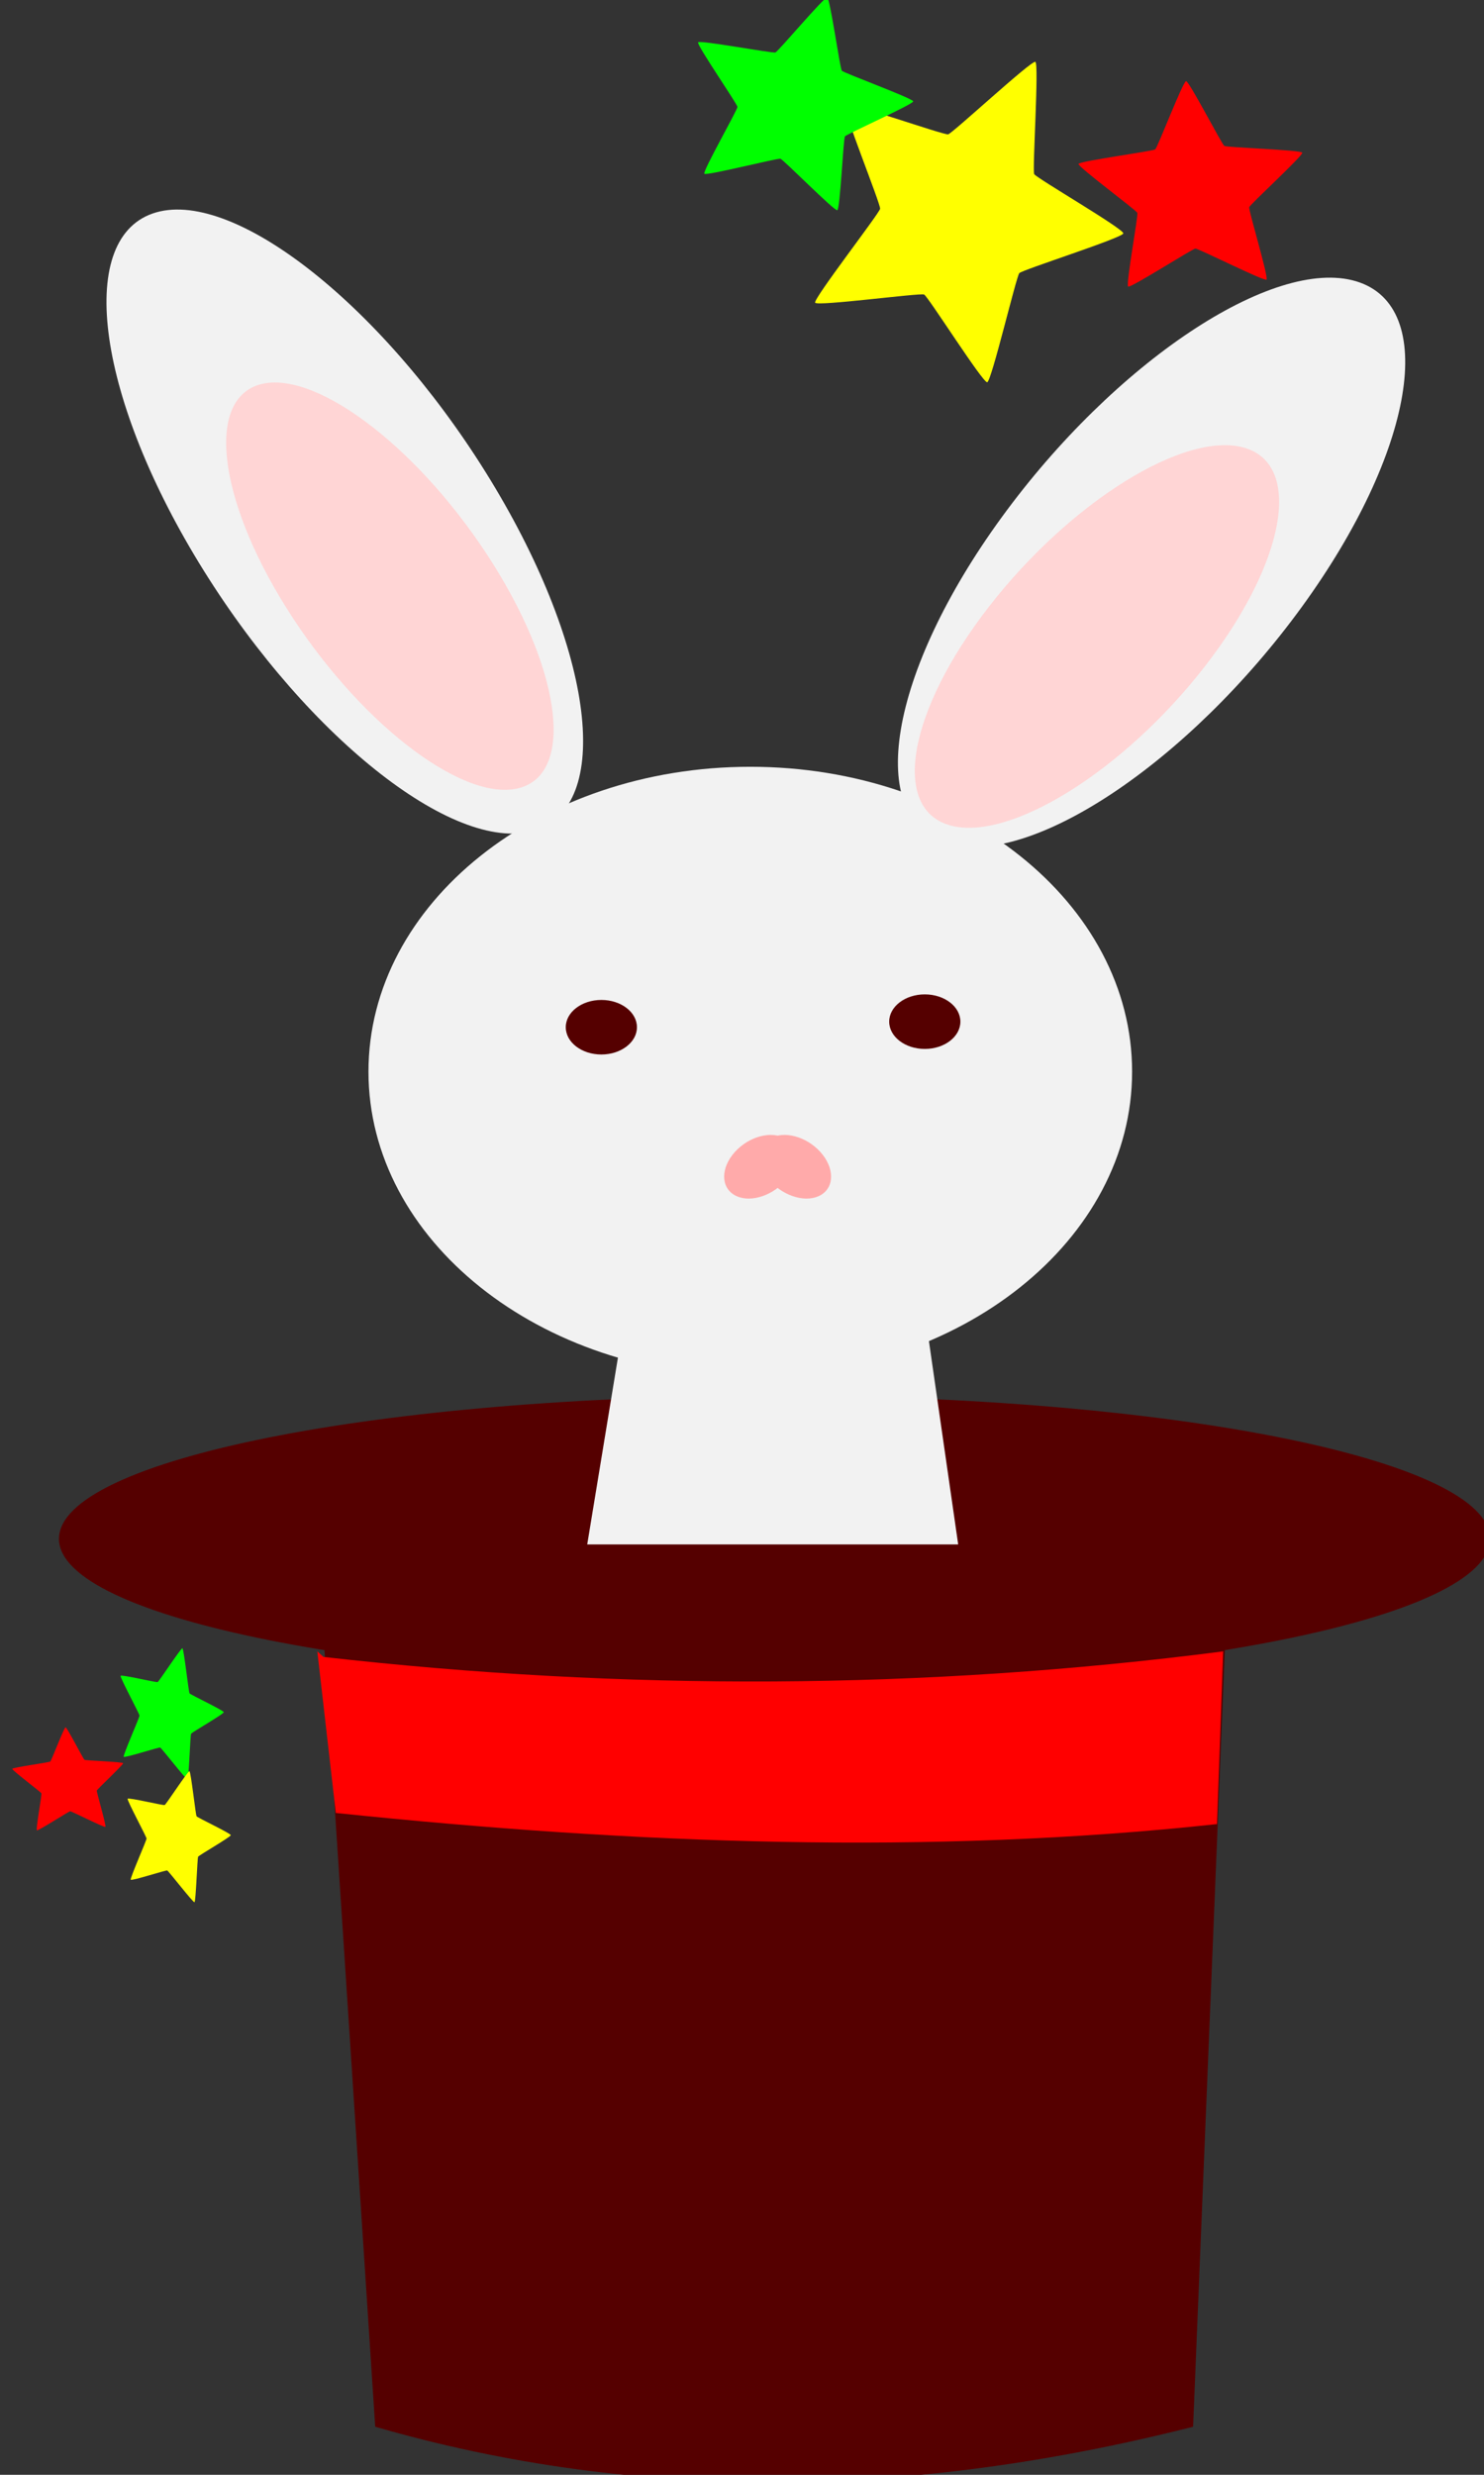
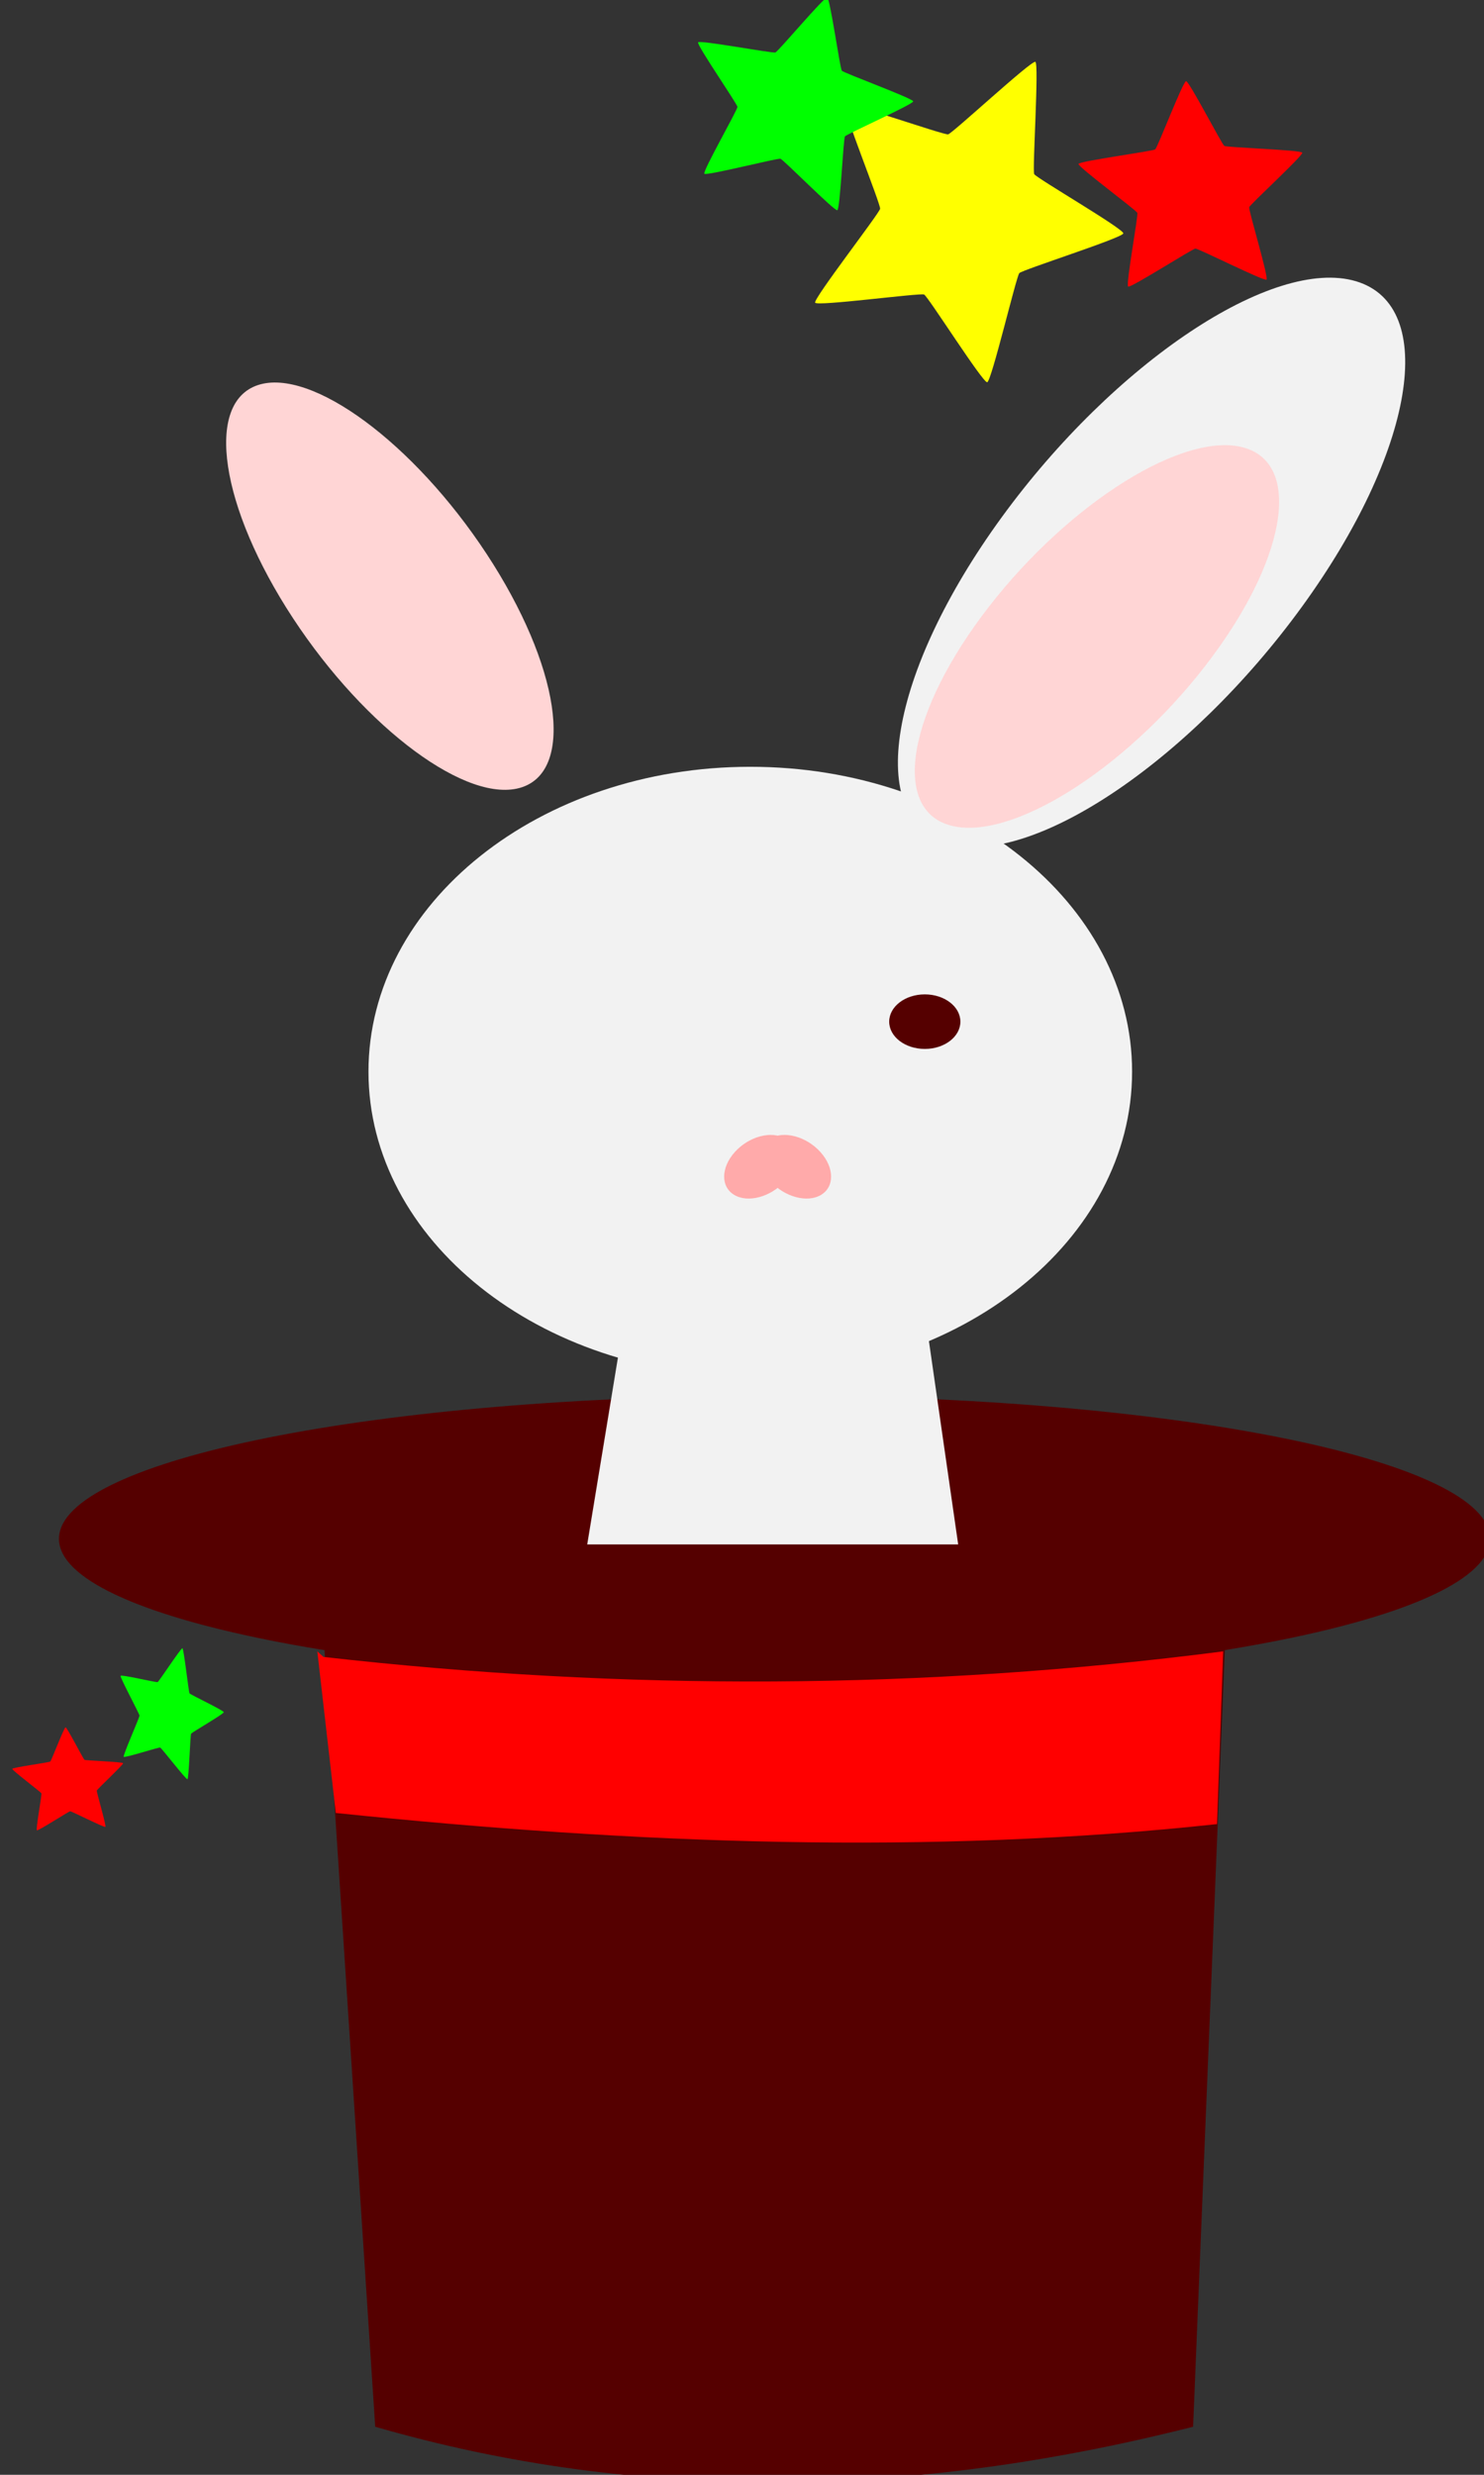
<svg xmlns="http://www.w3.org/2000/svg" xmlns:ns1="http://sodipodi.sourceforge.net/DTD/sodipodi-0.dtd" xmlns:ns2="http://www.inkscape.org/namespaces/inkscape" id="svg2" ns1:docname="rabbit in hat.svg" ns2:export-filename="C:\Users\user\Desktop\magician.png" viewBox="0 0 300 500" ns2:export-xdpi="56.889999" version="1.1" ns2:export-ydpi="56.889999" ns2:version="0.48.4 r9939">
  <rect x="0" y="0" width="300" height="500" fill="#333333" stroke="none" />
  <ns1:namedview id="base" bordercolor="#666666" ns2:pageshadow="2" ns2:guide-bbox="true" pagecolor="#ffffff" ns2:window-height="581" ns2:window-maximized="1" ns2:zoom="0.5" ns2:window-x="58" showgrid="false" borderopacity="1.0" ns2:current-layer="layer1" ns2:cx="591.58299" ns2:cy="359.48005" showguides="true" ns2:window-y="-4" ns2:window-width="962" ns2:pageopacity="0.0" ns2:document-units="px">
    <ns2:grid id="grid7864" enabled="true" visible="true" snapvisiblegridlinesonly="true" type="xygrid" empspacing="5" />
  </ns1:namedview>
  <g id="layer1" ns2:label="Layer 1" ns2:groupmode="layer" transform="translate(0 -552.36)">
    <g id="g7948" ns2:export-ydpi="60.77" ns2:export-xdpi="60.77" ns2:export-filename="C:\Users\user\Desktop\magician.png" transform="matrix(.436 0 0 .394 -42.986 607.69)">
      <path id="rect7933" d="m245.71 649.51h422.86l-16.78 454.45c-130.75 36.711-257.43 39.017-379.23 0z" ns1:nodetypes="ccccc" style="color:#000000;stroke-width:0;fill:#550000" ns2:connector-curvature="0" />
      <path id="path7799-9" ns1:rx="260" ns1:ry="71.428574" style="color:#000000;stroke-width:0;fill:#550000" ns1:type="arc" d="m700 598.08c0 39.449-116.41 71.429-260 71.429s-260-31.98-260-71.429 116.41-71.429 260-71.429 260 31.98 260 71.429z" transform="matrix(1.276 0 0 1.028 -103.75 33.825)" ns1:cy="598.07648" ns1:cx="440" />
      <path id="path7942" d="m254.29 789.22c138.53 15.955 275.36 21.663 408.57 5.714l2.857-88.571c-139.05 19.883-278.1 20.306-417.14 2.857l-2.857-2.857" ns1:nodetypes="ccccc" style="stroke-width:0;fill:#ff0000" ns2:connector-curvature="0" />
    </g>
    <path id="path7661" style="stroke:#000000;stroke-width:3;fill:none" ns2:connector-curvature="0" d="m-737.14 1092.4c64.47-21.313 122.34 51.942 171.43 2.857" />
    <path id="path7661-2" style="stroke:#000000;stroke-width:3;fill:none" ns2:connector-curvature="0" d="m-741.23 1127.1c61.159-29.498 128.05 35.628 170.35-19.411" />
    <path id="path7661-2-2" style="stroke:#000000;stroke-width:3;fill:none" ns2:connector-curvature="0" d="m-745.64 1104.8c63.029-25.256 125.32 44.283 171.28-7.741" />
    <path id="path7893" ns1:rx="205.71428" ns1:ry="218.57143" style="color:#000000;stroke-width:0;fill:#550000" ns1:type="arc" d="m285.71 982.36c0 120.71-92.101 218.57-205.71 218.57s-205.71-97.858-205.71-218.57c0-1.371 0.012-2.743 0.036-4.114" ns1:open="true" transform="matrix(0 .458 -.5 0 -85.626 -461.36)" ns1:cy="982.36218" ns1:cx="80" ns1:end="3.160414" ns1:start="0" />
    <path id="path7893-9-5" ns1:nodetypes="cssc" style="color:#000000;stroke-width:0;fill:#550000" ns2:connector-curvature="0" d="m-371.01-373.2c-68.942 0-134.62 9.145-134.62-37.689s65.679-131.91 134.62-131.91c0.783 0 1.566 0.005 2.349 0.015" />
    <g id="g8010" ns2:export-ydpi="60.77" ns2:export-xdpi="60.77" ns2:export-filename="C:\Users\user\Desktop\magician.png" transform="matrix(.436 0 0 .394 188.47 682.22)">
      <g id="g7787" transform="matrix(1 0 0 .895 354 -535.24)">
-         <path id="path6534" ns1:rx="44.285713" ns1:ry="97.14286" style="color:#000000;stroke-width:0;fill:#f2f2f2" ns1:type="arc" d="m-660 506.65c0 53.651-19.827 97.143-44.286 97.143-24.458 0-44.286-43.492-44.286-97.143s19.827-97.143 44.286-97.143c24.458 0 44.286 43.492 44.286 97.143z" transform="matrix(1.476 -.636 .917 1.817 -51.474 -839.91)" ns1:cy="506.64789" ns1:cx="-704.28571" />
        <path id="path6534-1" ns1:rx="44.285713" ns1:ry="97.14286" style="color:#000000;stroke-width:0;fill:#f2f2f2" ns1:type="arc" d="m-660 506.65c0 53.651-19.827 97.143-44.286 97.143-24.458 0-44.286-43.492-44.286-97.143s19.827-97.143 44.286-97.143c24.458 0 44.286 43.492 44.286 97.143z" transform="matrix(-1.571 -.58 -.976 1.658 -864.28 -696.53)" ns1:cy="506.64789" ns1:cx="-704.28571" />
        <path id="path7322" ns1:rx="90" ns1:ry="88.571426" style="color:#000000;stroke-width:0;fill:#f2f2f2" ns1:type="arc" d="m-520 715.22c0 48.917-40.294 88.571-90 88.571s-90-39.655-90-88.571c0-48.917 40.294-88.571 90-88.571s90 39.655 90 88.571z" transform="matrix(1.967 0 0 1.972 761.48 -566.66)" ns1:cy="715.2193" ns1:cx="-610" />
        <path id="path6534-7" ns1:rx="44.285713" ns1:ry="97.14286" style="color:#000000;stroke-width:0;fill:#ffd5d5" ns1:type="arc" d="m-660 506.65c0 53.651-19.827 97.143-44.286 97.143-24.458 0-44.286-43.492-44.286-97.143s19.827-97.143 44.286-97.143c24.458 0 44.286 43.492 44.286 97.143z" transform="matrix(1.014 -.415 .63 1.186 -210.54 -327.55)" ns1:cy="506.64789" ns1:cx="-704.28571" />
        <path id="path6534-7-4" ns1:rx="44.285713" ns1:ry="97.14286" style="color:#000000;stroke-width:0;fill:#ffd5d5" ns1:type="arc" d="m-660 506.65c0 53.651-19.827 97.143-44.286 97.143-24.458 0-44.286-43.492-44.286-97.143s19.827-97.143 44.286-97.143c24.458 0 44.286 43.492 44.286 97.143z" transform="matrix(-1.128 -.39 -.701 1.114 -716.93 -244.64)" ns1:cy="506.64789" ns1:cx="-704.28571" />
-         <path id="path7360" ns1:rx="11.428572" ns1:ry="14.285714" style="color:#000000;stroke-width:0;fill:#550000" ns1:type="arc" d="m-642.86 635.22c0 7.89-5.117 14.286-11.429 14.286-6.312 0-11.429-6.396-11.429-14.286 0-7.89 5.117-14.286 11.429-14.286 6.312 0 11.429 6.396 11.429 14.286z" transform="matrix(1.444 0 0 1.094 437.35 123.38)" ns1:cy="635.2193" ns1:cx="-654.28571" />
        <g id="g7454" transform="matrix(1 0 0 -1 -131.43 2090.4)">
          <path id="path7380-4" ns1:rx="24.285715" ns1:ry="20" style="color:#000000;stroke-width:0;fill:#ffaaaa" ns1:type="arc" d="m-408.57 906.65c0 11.046-10.873 20-24.286 20s-24.286-8.954-24.286-20 10.873-20 24.286-20 24.286 8.954 24.286 20z" transform="matrix(.476 .346 .588 -.809 -613.06 2075.4)" ns1:cy="906.64789" ns1:cx="-432.85715" />
          <path id="path7380-4-8" ns1:rx="24.285715" ns1:ry="20" style="color:#000000;stroke-width:0;fill:#ffaaaa" ns1:type="arc" d="m-408.57 906.65c0 11.046-10.873 20-24.286 20s-24.286-8.954-24.286-20 10.873-20 24.286-20 24.286 8.954 24.286 20z" transform="matrix(-.476 .346 -.588 -.809 24.486 2075.4)" ns1:cy="906.64789" ns1:cx="-432.85715" />
        </g>
        <path id="path7360-4" ns1:rx="11.428572" ns1:ry="14.285714" style="color:#000000;stroke-width:0;fill:#550000" ns1:type="arc" d="m-642.86 635.22c0 7.89-5.117 14.286-11.429 14.286-6.312 0-11.429-6.396-11.429-14.286 0-7.89 5.117-14.286 11.429-14.286 6.312 0 11.429 6.396 11.429 14.286z" transform="matrix(1.444 0 0 1.094 587.31 120.19)" ns1:cy="635.2193" ns1:cx="-654.28571" />
      </g>
      <path id="rect7953" d="m-144 354.74h142l14 107.62h-172z" ns1:nodetypes="ccccc" style="fill-rule:evenodd;stroke-width:0;fill:#f2f2f2" ns2:connector-curvature="0" />
    </g>
    <path id="path8024" style="color:#000000;stroke-width:0;fill:#ffff00" ns1:type="star" ns1:sides="5" ns2:transform-center-x="6.2027136" ns1:r1="88.204308" ns1:r2="44.102154" ns2:transform-center-y="-0.055290485" ns2:export-filename="C:\Users\user\Desktop\magician.png" ns1:arg1="0.99537168" ns1:arg2="1.6236902" transform="matrix(.344 .136 -.152 .363 113.34 458.26)" ns2:randomized="0" ns2:export-xdpi="60.77" ns1:cy="250.36218" ns1:cx="346" ns2:export-ydpi="60.77" ns2:rounded="0.04" ns2:flatsided="false" d="m394 324.36c-1.966 1.275-47.992-29.836-50.332-29.96-2.34-0.124-51.394 25.953-53.214 24.477-1.82-1.475 13.545-54.863 12.94-57.126-0.605-2.263-40.564-40.858-39.723-43.045 0.841-2.187 56.363-4.071 58.329-5.346 1.966-1.275 26.324-51.205 28.663-51.081 2.34 0.124 21.289 52.347 23.109 53.822 1.82 1.475 56.833 9.212 57.438 11.476 0.605 2.263-43.206 36.423-44.047 38.61-0.841 2.187 8.801 56.898 6.835 58.173z" />
    <path id="path8024-4" style="color:#000000;stroke-width:0;fill:#ff0000" ns1:type="star" ns1:sides="5" ns2:transform-center-x="-5.1732259" ns1:r1="88.204308" ns1:r2="44.102154" ns2:transform-center-y="-0.57803748" ns2:export-filename="C:\Users\user\Desktop\magician.png" ns1:arg1="0.99537168" ns1:arg2="1.6236902" transform="matrix(-.27 0 0 .256 334.45 527.22)" ns2:randomized="0" ns2:export-xdpi="60.77" ns1:cy="250.36218" ns1:cx="346" ns2:export-ydpi="60.77" ns2:rounded="0.04" ns2:flatsided="false" d="m394 324.36c-1.966 1.275-47.992-29.836-50.332-29.96-2.34-0.124-51.394 25.953-53.214 24.477-1.82-1.475 13.545-54.863 12.94-57.126-0.605-2.263-40.564-40.858-39.723-43.045 0.841-2.187 56.363-4.071 58.329-5.346 1.966-1.275 26.324-51.205 28.663-51.081 2.34 0.124 21.289 52.347 23.109 53.822 1.82 1.475 56.833 9.212 57.438 11.476 0.605 2.263-43.206 36.423-44.047 38.61-0.841 2.187 8.801 56.898 6.835 58.173z" />
    <path id="path8024-4-3" style="color:#000000;stroke-width:0;fill:#00ff00" ns1:type="star" ns1:sides="5" ns2:transform-center-x="-6.7940182" ns1:r1="88.204308" ns1:r2="44.102154" ns2:transform-center-y="2.6576928" ns2:export-filename="C:\Users\user\Desktop\magician.png" ns1:arg1="0.99537168" ns1:arg2="1.6236902" transform="matrix(-.255 -.084 -.085 .242 270.43 542.06)" ns2:randomized="0" ns2:export-xdpi="60.77" ns1:cy="250.36218" ns1:cx="346" ns2:export-ydpi="60.77" ns2:rounded="0.04" ns2:flatsided="false" d="m394 324.36c-1.966 1.275-47.992-29.836-50.332-29.96-2.34-0.124-51.394 25.953-53.214 24.477-1.82-1.475 13.545-54.863 12.94-57.126-0.605-2.263-40.564-40.858-39.723-43.045 0.841-2.187 56.363-4.071 58.329-5.346 1.966-1.275 26.324-51.205 28.663-51.081 2.34 0.124 21.289 52.347 23.109 53.822 1.82 1.475 56.833 9.212 57.438 11.476 0.605 2.263-43.206 36.423-44.047 38.61-0.841 2.187 8.801 56.898 6.835 58.173z" />
    <g id="g8741" ns2:export-ydpi="60.77" ns2:export-xdpi="60.77" ns2:export-filename="C:\Users\user\Desktop\magician.png" transform="matrix(.711 0 0 .69 -239.52 505.06)">
      <path id="path8024-4-3-2" ns1:r2="44.102154" style="color:#000000;stroke-width:0;fill:#00ff00" ns1:type="star" d="m394 324.36c-1.966 1.275-47.992-29.836-50.332-29.96-2.34-0.124-51.394 25.953-53.214 24.477-1.82-1.475 13.545-54.863 12.94-57.126-0.605-2.263-40.564-40.858-39.723-43.045 0.841-2.187 56.363-4.071 58.329-5.346 1.966-1.275 26.324-51.205 28.663-51.081 2.34 0.124 21.289 52.347 23.109 53.822 1.82 1.475 56.833 9.212 57.438 11.476 0.605 2.263-43.206 36.423-44.047 38.61-0.841 2.187 8.801 56.898 6.835 58.173z" ns1:r1="88.204308" ns2:transform-center-x="-4.5664804" ns2:transform-center-y="2.3696307" transform="matrix(-.172 -.075 -.057 .216 458.31 542.43)" ns1:arg2="1.6236902" ns1:arg1="0.99537168" ns2:randomized="0" ns1:cy="250.36218" ns1:cx="346" ns2:rounded="0.04" ns2:flatsided="false" ns1:sides="5" />
      <path id="path8024-4-33" ns1:r2="44.102154" style="color:#000000;stroke-width:0;fill:#ff0000" ns1:type="star" d="m394 324.36c-1.966 1.275-47.992-29.836-50.332-29.96-2.34-0.124-51.394 25.953-53.214 24.477-1.82-1.475 13.545-54.863 12.94-57.126-0.605-2.263-40.564-40.858-39.723-43.045 0.841-2.187 56.363-4.071 58.329-5.346 1.966-1.275 26.324-51.205 28.663-51.081 2.34 0.124 21.289 52.347 23.109 53.822 1.82 1.475 56.833 9.212 57.438 11.476 0.605 2.263-43.206 36.423-44.047 38.61-0.841 2.187 8.801 56.898 6.835 58.173z" ns1:r1="88.204308" ns2:transform-center-x="-3.6150331" ns2:transform-center-y="-0.41983916" transform="matrix(-.188 0 0 .186 421.44 544.15)" ns1:arg2="1.6236902" ns1:arg1="0.99537168" ns2:randomized="0" ns1:cy="250.36218" ns1:cx="346" ns2:rounded="0.04" ns2:flatsided="false" ns1:sides="5" />
-       <path id="path8024-4-3-2-1" ns1:r2="44.102154" style="color:#000000;stroke-width:0;fill:#ffff00" ns1:type="star" d="m394 324.36c-1.966 1.275-47.992-29.836-50.332-29.96-2.34-0.124-51.394 25.953-53.214 24.477-1.82-1.475 13.545-54.863 12.94-57.126-0.605-2.263-40.564-40.858-39.723-43.045 0.841-2.187 56.363-4.071 58.329-5.346 1.966-1.275 26.324-51.205 28.663-51.081 2.34 0.124 21.289 52.347 23.109 53.822 1.82 1.475 56.833 9.212 57.438 11.476 0.605 2.263-43.206 36.423-44.047 38.61-0.841 2.187 8.801 56.898 6.835 58.173z" ns1:r1="88.204308" ns2:transform-center-x="-4.5664804" ns2:transform-center-y="2.3696307" transform="matrix(-.172 -.075 -.057 .216 460.31 578.43)" ns1:arg2="1.6236902" ns1:arg1="0.99537168" ns2:randomized="0" ns1:cy="250.36218" ns1:cx="346" ns2:rounded="0.04" ns2:flatsided="false" ns1:sides="5" />
+       <path id="path8024-4-3-2-1" ns1:r2="44.102154" style="color:#000000;stroke-width:0;fill:#ffff00" ns1:type="star" d="m394 324.36z" ns1:r1="88.204308" ns2:transform-center-x="-4.5664804" ns2:transform-center-y="2.3696307" transform="matrix(-.172 -.075 -.057 .216 460.31 578.43)" ns1:arg2="1.6236902" ns1:arg1="0.99537168" ns2:randomized="0" ns1:cy="250.36218" ns1:cx="346" ns2:rounded="0.04" ns2:flatsided="false" ns1:sides="5" />
    </g>
    <path id="path8391" style="stroke:#000000;stroke-width:1px;fill:none" d="m-303.31-350.87c-12.767 48.788-14.829 100.35-6 150 5.677 31.924 15.904 63.249 32.359 91.188s39.319 52.422 67.376 68.676c28.057 16.253 61.419 23.943 93.501 19.239 32.082-4.704 62.526-22.293 80.764-49.102 3.866-5.682 7.181-11.732 10-18 4.815-10.706 8.21-22.263 8-34-0.193-10.774-3.458-21.408-8.882-30.719-5.424-9.311-12.965-17.316-21.619-23.736-17.307-12.841-38.655-19.201-59.988-22.259-21.333-3.058-42.97-3.045-64.475-4.448s-43.243-4.315-63.037-12.838c-24.962-10.748-45.953-30.457-58.252-54.693s-15.811-52.814-9.748-79.307" ns2:path-effect="#path-effect8393-8" ns2:connector-curvature="0" ns2:original-d="m -303.3144,-350.87223 c -96.95763,-6.19545 -33.94449,112.74068 -6,150 30.27456,40.36608 228.331452,145.222849 274.000002,129.999999 6.15159,-2.05053 6.78919,-13.18378 10,-18 5.83402,-8.75103 12.52968,-20.410949 8,-33.999999 -10.08788,-30.26365 -181.648042,-69.76536 -218.000002,-94 -92.76436,-61.8429 4.23211,-76.21431 -68,-134 z" />
  </g>
</svg>